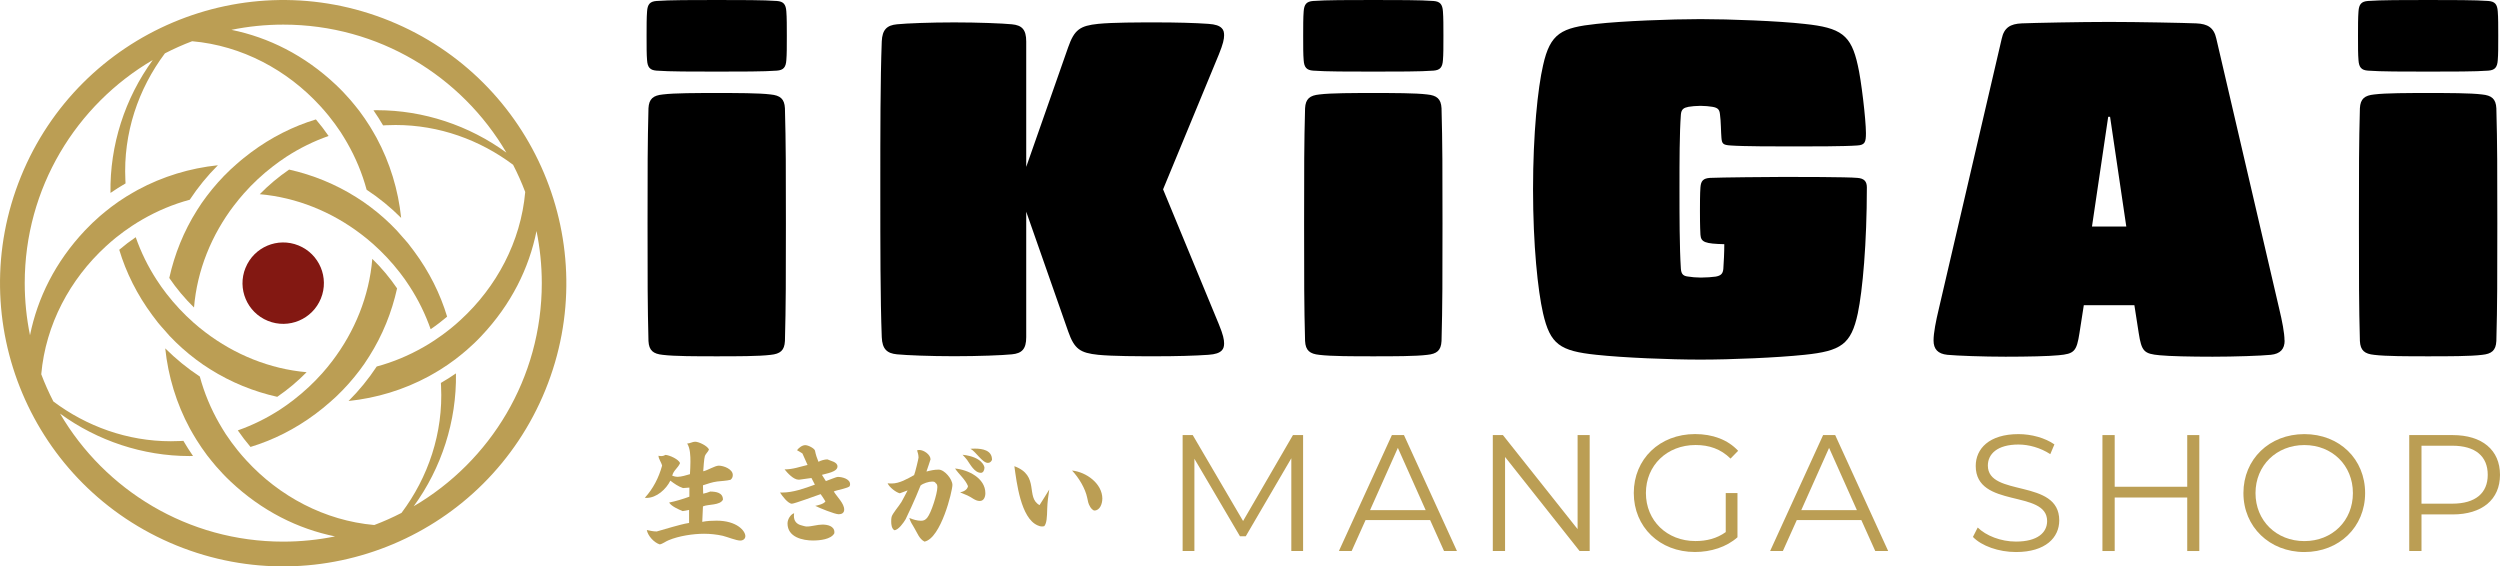
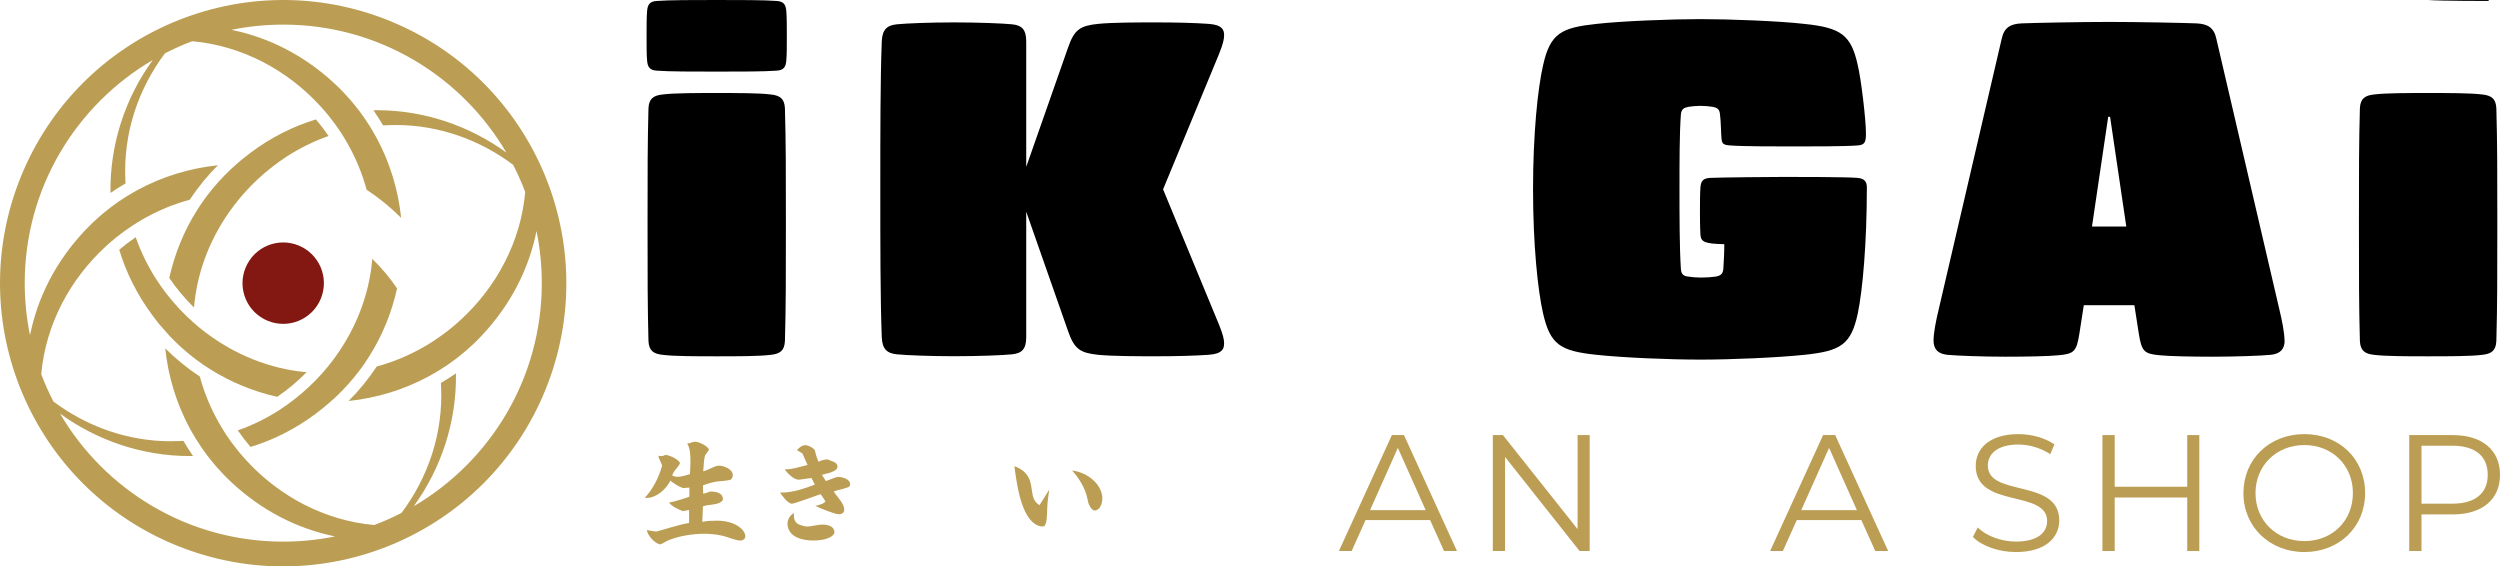
<svg xmlns="http://www.w3.org/2000/svg" id="Calque_2" viewBox="0 0 569.03 128.92">
  <defs>
    <style>.cls-1{fill:#bb9e54;}.cls-1,.cls-2,.cls-3{stroke-width:0px;}.cls-3{fill:#831812;}</style>
  </defs>
  <g id="Calque_1-2">
    <path class="cls-2" d="m176.81.22c1.52.11,2.06.76,2.17,2.39.11,1.3.11,3.47.11,5.54,0,2.61,0,4.23-.11,5.54-.11,1.63-.65,2.28-2.17,2.39-2.82.22-8.36.22-13.68.22s-10.85,0-13.68-.22c-1.52-.11-2.06-.76-2.17-2.39-.11-1.3-.11-2.93-.11-5.54,0-2.06,0-4.23.11-5.54.11-1.63.65-2.28,2.17-2.39,2.82-.22,8.36-.22,13.68-.22s10.86,0,13.68.22Zm-1.41,21.28c2.17.22,3.15.98,3.26,3.15.22,8.03.22,14.33.22,26.27s0,18.67-.22,26.7c-.11,2.17-1.08,2.93-3.26,3.15-2.6.33-7.71.33-12.27.33s-9.66,0-12.27-.33c-2.17-.22-3.15-.98-3.26-3.15-.21-8.03-.21-14.33-.21-26.7s0-18.24.21-26.27c.11-2.17,1.09-2.93,3.26-3.15,2.61-.33,7.82-.33,12.27-.33s9.66,0,12.27.33Z" />
    <path class="cls-2" d="m278.62,78.15c0,.65-.11,1.19-.54,1.63-.54.54-1.41.87-3.04.98-3.04.22-7.49.33-11.72.33s-9.99,0-13.35-.33c-4.12-.43-5.43-1.3-6.84-5.32l-9.55-27.25v28.55c0,2.71-.98,3.69-3.26,3.91-2.17.22-7.6.43-13.13.43s-10.86-.22-13.02-.43c-2.28-.22-3.36-1.19-3.47-3.91-.33-8.79-.33-20.73-.33-33.65s0-24.86.33-33.65c.11-2.71,1.19-3.69,3.47-3.91,2.17-.22,7.6-.43,13.02-.43s10.96.22,13.13.43c2.28.22,3.26,1.19,3.26,3.91v28.55l9.55-27.24c1.41-4.02,2.71-4.89,6.84-5.32,3.37-.33,9.12-.33,13.35-.33s8.68.11,11.72.33c1.63.11,2.5.43,3.04.98.44.43.54.98.54,1.63,0,.87-.22,1.95-1.19,4.34l-12.7,30.72,12.7,30.72c.98,2.39,1.19,3.47,1.19,4.34Z" />
-     <path class="cls-2" d="m326.26.22c1.52.11,2.06.76,2.17,2.39.11,1.3.11,3.47.11,5.54,0,2.61,0,4.23-.11,5.54-.11,1.63-.65,2.28-2.17,2.39-2.82.22-8.36.22-13.68.22s-10.85,0-13.68-.22c-1.52-.11-2.06-.76-2.17-2.39-.11-1.3-.11-2.93-.11-5.54,0-2.06,0-4.23.11-5.54.11-1.63.65-2.28,2.17-2.39,2.82-.22,8.36-.22,13.68-.22s10.86,0,13.68.22Zm-1.41,21.28c2.17.22,3.15.98,3.26,3.15.22,8.03.22,14.33.22,26.27s0,18.67-.22,26.7c-.11,2.17-1.08,2.93-3.26,3.15-2.6.33-7.71.33-12.27.33s-9.66,0-12.27-.33c-2.17-.22-3.15-.98-3.26-3.15-.22-8.03-.22-14.33-.22-26.7s0-18.24.22-26.27c.11-2.17,1.09-2.93,3.26-3.15,2.61-.33,7.82-.33,12.27-.33s9.66,0,12.27.33Z" />
    <path class="cls-2" d="m424.92,42.66c0,12.7-.97,23.45-2.06,28.66-1.52,7.06-3.8,8.58-12.16,9.44-6.19.65-16.61,1.09-23.66,1.09s-17.48-.43-23.66-1.09c-8.36-.87-10.53-2.39-12.16-9.44-1.19-5.21-2.28-15.52-2.28-28.22s1.08-23.01,2.28-28.22c1.63-7.38,4.23-8.58,12.16-9.44,5.75-.65,17.04-1.09,23.66-1.09s17.91.43,23.66,1.09c8.36.87,10.64,2.5,12.16,9.44.76,3.15,1.85,12.37,1.85,15.41,0,2.06-.22,2.71-1.95,2.82-2.82.22-10.53.22-14.44.22s-11.61,0-14.44-.22c-1.74-.11-1.95-.43-2.06-1.74-.11-1.19-.11-3.8-.33-5.32-.11-1.08-.43-1.52-1.74-1.74-.54-.11-1.84-.22-2.71-.22s-2.17.11-2.71.22c-1.09.22-1.63.54-1.74,1.74-.32,4.34-.32,10.64-.32,17.04,0,5.75,0,13.24.32,18.13.11,1.3.65,1.63,1.74,1.74.54.11,1.84.22,2.82.22,1.19,0,2.61-.11,3.36-.22,1.19-.22,1.63-.65,1.74-1.74.11-1.63.22-3.69.22-5.64-4.34-.11-5.32-.43-5.43-2.17-.11-1.95-.11-4.34-.11-5.43,0-1.19,0-4.02.11-5.32.11-1.52.65-2.06,2.17-2.17,2.17-.11,14.11-.22,16.82-.22s14.55,0,16.72.22c1.52.11,2.17.76,2.17,2.17Z" />
    <path class="cls-2" d="m520.01,77.5c0,1.95-.98,3.04-3.15,3.26-2.17.22-8.25.43-13.24.43s-9.88-.11-12.05-.33c-3.58-.33-4.12-.87-4.78-5.1l-.98-6.3h-11.51l-.98,6.3c-.65,4.23-1.19,4.78-4.78,5.1-2.17.22-7.06.33-12.05.33s-11.07-.22-13.24-.43c-2.17-.22-3.15-1.3-3.15-3.26,0-1.74.54-4.45,1.19-7.16l14.33-61.55c.54-2.5,1.95-3.36,4.56-3.47,2.61-.11,13.35-.33,19.86-.33s17.26.22,19.86.33c2.61.11,4.02.98,4.56,3.47l14.33,61.55c.65,2.71,1.19,5.43,1.19,7.16Zm-43.85-25.94h7.81l-3.69-24.97h-.43l-3.69,24.97Z" />
-     <path class="cls-2" d="m566.35.22c1.52.11,2.06.76,2.17,2.39.11,1.3.11,3.47.11,5.54,0,2.61,0,4.23-.11,5.54-.11,1.63-.65,2.28-2.17,2.39-2.82.22-8.36.22-13.68.22s-10.85,0-13.68-.22c-1.52-.11-2.06-.76-2.17-2.39-.11-1.3-.11-2.93-.11-5.54,0-2.06,0-4.23.11-5.54.11-1.63.65-2.28,2.17-2.39,2.82-.22,8.36-.22,13.68-.22s10.86,0,13.68.22Zm-1.41,21.28c2.17.22,3.15.98,3.26,3.15.22,8.03.22,14.33.22,26.27s0,18.67-.22,26.7c-.11,2.17-1.08,2.93-3.26,3.15-2.6.33-7.71.33-12.27.33s-9.66,0-12.27-.33c-2.17-.22-3.15-.98-3.26-3.15-.22-8.03-.22-14.33-.22-26.7s0-18.24.22-26.27c.11-2.17,1.09-2.93,3.26-3.15,2.61-.33,7.82-.33,12.27-.33s9.66,0,12.27.33Z" />
-     <path class="cls-1" d="m296.6,99.03v26.39h-2.68v-21.11l-10.37,17.75h-1.32l-10.37-17.64v21h-2.68v-26.39h2.3l11.46,19.56,11.35-19.56h2.3Z" />
+     <path class="cls-2" d="m566.35.22s-10.85,0-13.68-.22c-1.52-.11-2.06-.76-2.17-2.39-.11-1.3-.11-2.93-.11-5.54,0-2.06,0-4.23.11-5.54.11-1.63.65-2.28,2.17-2.39,2.82-.22,8.36-.22,13.68-.22s10.86,0,13.68.22Zm-1.41,21.28c2.17.22,3.15.98,3.26,3.15.22,8.03.22,14.33.22,26.27s0,18.67-.22,26.7c-.11,2.17-1.08,2.93-3.26,3.15-2.6.33-7.71.33-12.27.33s-9.66,0-12.27-.33c-2.17-.22-3.15-.98-3.26-3.15-.22-8.03-.22-14.33-.22-26.7s0-18.24.22-26.27c.11-2.17,1.09-2.93,3.26-3.15,2.61-.33,7.82-.33,12.27-.33s9.66,0,12.27.33Z" />
    <path class="cls-1" d="m325.52,118.37h-14.7l-3.17,7.05h-2.9l12.06-26.39h2.75l12.06,26.39h-2.94l-3.17-7.05Zm-1.02-2.26l-6.33-14.17-6.33,14.17h12.67Z" />
    <path class="cls-1" d="m361.83,99.03v26.39h-2.3l-16.96-21.41v21.41h-2.79v-26.39h2.3l17,21.41v-21.41h2.75Z" />
-     <path class="cls-1" d="m392.79,112.23h2.68v10.06c-2.49,2.22-6.03,3.35-9.69,3.35-8.03,0-13.91-5.69-13.91-13.42s5.88-13.42,13.95-13.42c4,0,7.46,1.28,9.8,3.81l-1.73,1.77c-2.22-2.19-4.86-3.09-7.95-3.09-6.52,0-11.31,4.64-11.31,10.93s4.79,10.93,11.27,10.93c2.53,0,4.86-.57,6.9-2.04v-8.9Z" />
    <path class="cls-1" d="m423.67,118.37h-14.7l-3.17,7.05h-2.9l12.06-26.39h2.75l12.06,26.39h-2.94l-3.17-7.05Zm-1.02-2.26l-6.33-14.17-6.33,14.17h12.67Z" />
    <path class="cls-1" d="m449.06,122.22l1.09-2.15c1.88,1.85,5.24,3.2,8.71,3.2,4.94,0,7.09-2.07,7.09-4.67,0-7.24-16.25-2.79-16.25-12.55,0-3.88,3.02-7.24,9.73-7.24,2.98,0,6.07.87,8.18,2.34l-.94,2.22c-2.26-1.47-4.9-2.19-7.24-2.19-4.82,0-6.97,2.15-6.97,4.79,0,7.24,16.25,2.87,16.25,12.48,0,3.88-3.09,7.2-9.84,7.2-3.96,0-7.84-1.39-9.8-3.43Z" />
    <path class="cls-1" d="m500.59,99.03v26.39h-2.75v-12.18h-16.51v12.18h-2.79v-26.39h2.79v11.76h16.51v-11.76h2.75Z" />
    <path class="cls-1" d="m510.63,112.23c0-7.69,5.88-13.42,13.87-13.42s13.83,5.69,13.83,13.42-5.92,13.42-13.83,13.42-13.87-5.73-13.87-13.42Zm24.92,0c0-6.3-4.71-10.93-11.05-10.93s-11.12,4.64-11.12,10.93,4.75,10.93,11.12,10.93,11.05-4.64,11.05-10.93Z" />
    <path class="cls-1" d="m569.03,108.08c0,5.62-4.07,9.01-10.78,9.01h-7.09v8.33h-2.79v-26.39h9.88c6.71,0,10.78,3.39,10.78,9.05Zm-2.79,0c0-4.22-2.79-6.63-8.07-6.63h-7.01v13.19h7.01c5.28,0,8.07-2.41,8.07-6.56Z" />
    <path class="cls-1" d="m156.88,116.06l-1.5.27c-.93-.38-2.56-1.09-3.08-1.94,1.58-.33,3.11-.79,4.61-1.34v-2.07l-1.44.11c-1.04-.33-2.05-1.04-2.89-1.69-.95,1.94-3.13,3.93-5.43,3.93-.14,0-.27-.03-.38-.03,1.88-2.04,3.19-4.61,3.93-7.31-.16-.76-.82-1.53-.82-2.26.19.05.38.08.6.08.35,0,.68-.08.95-.27.93.03,3.08,1.01,3.35,1.88-.46,1.12-1.5,1.64-1.77,2.86.38.14.82.25,1.25.25.74,0,2.07-.38,2.78-.6.05-.95.11-1.88.11-2.81,0-1.31-.03-3.05-.74-4.17.63,0,1.2-.41,1.8-.41.87,0,2.81.95,3.16,1.77-.19.55-.71.9-.93,1.47-.19.57-.33,2.78-.38,3.49.98-.19,2.67-1.28,3.54-1.28,1.12,0,3.19.79,3.19,2.13,0,.44-.16.82-.52,1.09-.98.25-1.99.25-3,.38-1.12.14-2.21.52-3.27.87l.05,1.91c.54-.11,1.09-.27,1.61-.49,1.31.03,2.89.22,2.89,1.85-.65,1.34-3.41,1.01-4.55,1.53l-.16,3.52c1.06-.22,2.18-.27,3.27-.27,4.66,0,6.54,2.37,6.54,3.52,0,.65-.57,1.01-1.15,1.01-.93,0-2.92-.82-4.01-1.09-1.36-.3-2.81-.46-4.23-.46-2.48,0-5.75.49-8.07,1.47-.6.22-1.39.85-2.02.95-1.28-.38-2.73-1.96-2.95-3.27.71.16,1.5.33,2.26.33.03,0,3.22-.93,3.6-1.04,1.25-.33,2.51-.71,3.76-.9v-2.97Z" />
    <path class="cls-1" d="m184.68,108.8l-2.75.38h-.16c-1.17,0-2.54-1.53-3.19-2.34,1.91,0,3.44-.6,5.23-1.01-.41-.9-.79-1.77-1.17-2.62l-1.23-.74c.41-.55,1.17-1.15,1.88-1.15s2.1.76,2.21,1.25c.19.95.44,1.69.79,2.54.52-.3,1.44-.55,2.04-.55.66.35,2.29.55,2.29,1.61,0,1.28-2.62,1.61-3.54,1.91l.9,1.42c.54-.16,2.32-.95,2.73-.95.98,0,2.78.46,2.78,1.66,0,.11-.03.3-.08.41-.22.49-2.95.9-3.63,1.25.74,1.23,2.37,2.7,2.37,4.12,0,.74-.54,1.06-1.25,1.06-.87,0-4.42-1.44-5.34-1.91.65-.14,1.91-.41,2.32-1.01-.36-.57-.68-1.12-1.09-1.66-.95.33-6,2.18-6.54,2.18-.9,0-2.26-1.83-2.7-2.54h.46c2.54,0,5.1-.95,7.47-1.8l-.79-1.53Zm.46,14.23c-2.48,0-5.89-.76-5.89-3.9,0-.87.63-2.02,1.5-2.32-.03.19-.05.41-.05.6,0,1.2.63,1.91,1.77,2.18.33.08.79.25,1.15.25,1.17,0,2.4-.44,3.6-.44,1.12,0,2.7.33,2.7,1.74,0,.11,0,.16-.03.27-.76,1.36-3.3,1.61-4.74,1.61Z" />
-     <path class="cls-1" d="m204.84,112.29c-.9-.19-2.45-1.42-2.81-2.29.3.05.6.05.93.05,1.77,0,3.57-1.06,5.1-1.91.22-.46,1.01-3.76,1.01-3.98,0-.55-.16-1.14-.33-1.66.16-.05.36-.08.52-.08,1.01,0,2.54,1.06,2.54,2.13,0,.08-.85,2.54-.93,2.78.93-.25,1.83-.44,2.78-.44,1.34,0,3.13,2.18,3.13,3.49,0,1.39-2.59,12.11-6.35,12.9-1.23-.63-1.66-2.04-2.34-3.14-.44-.74-.9-1.42-1.12-2.24.82.33,1.77.63,2.64.63.68,0,1.01-.19,1.45-.71.9-1.09,2.29-5.48,2.29-6.9,0-.33-.03-.76-.36-.93-.14-.33-.52-.38-.82-.38-.79,0-2.07.41-2.64.9-1.28,3.27-3.22,7.33-3.41,7.69-.44.76-1.66,2.48-2.56,2.48-.63-.38-.71-1.34-.71-1.96,0-.36,0-.76.08-1.04.16-.76,1.74-2.56,2.26-3.44.49-.87.93-1.74,1.39-2.62l-1.74.65Zm15.49-1.64c-.63-1.55-2.02-2.64-2.95-4.01,2.95.27,6.9,2.15,6.9,5.62,0,.82-.33,1.77-1.28,1.77-1.04,0-1.83-.85-2.78-1.25-.57-.25-1.12-.46-1.69-.71.76-.16,1.64-.55,1.8-1.42Zm3.74-4.17c0,.46-.25,1.14-.79,1.14-1.47,0-2.43-1.91-3.16-2.94-.33-.44-.68-.79-1.03-1.17,4.52.49,4.99,2.7,4.99,2.97Zm1.72-1.8c-.19.38-.46.68-.93.68-1.28,0-2.73-2.56-3.98-3.22.36-.03.68-.03,1.04-.03,1.64,0,3.87.35,3.87,2.51v.05Z" />
    <path class="cls-1" d="m236.61,114.97c.76-1.17,1.47-2.34,2.21-3.54-.22,1.39-.41,2.89-.46,4.31-.05,2.07-.11,3.3-.66,4.01-.14.05-.33.08-.52.08-.36,0-.71-.11-1.01-.25-3.84-1.66-4.77-9.79-5.29-13.47,5.86,2.15,2.48,7.06,5.73,8.86Zm14.29-1.44c0,1.09-.52,2.67-1.8,2.67-.35,0-.85-.6-.98-.87-.41-.65-.52-1.31-.65-1.99-.44-2.18-1.94-4.63-3.46-6.24,3.22.33,6.9,2.95,6.9,6.44Z" />
    <path class="cls-1" d="m53.28,46.75c.35-.46.71-.92,1.08-1.37.37-.46.75-.91,1.15-1.35,1.99-2.25,4.21-4.32,6.59-6.15.49-.38.98-.75,1.49-1.11.52-.37,1.05-.74,1.59-1.09,2.99-1.94,6.22-3.54,9.61-4.73-.9-1.31-1.86-2.56-2.89-3.77-5.13,1.56-10.12,4.04-14.79,7.52-.57.42-1.13.86-1.68,1.31-.2.16-.39.32-.59.48,0,0,0,0,0,0-.34.29-.68.58-1.02.88-.46.41-.92.81-1.38,1.24-1.99,1.88-3.78,3.9-5.38,6.02-.39.52-.77,1.04-1.14,1.57-.37.53-.71,1.08-1.06,1.62-3.03,4.79-5.13,10.03-6.33,15.45,1.65,2.42,3.54,4.68,5.63,6.72.7-8.51,4.01-16.55,9.11-23.24Z" />
    <path class="cls-1" d="m88.72,4.76C55.75-8.64,18.16,7.23,4.76,40.2c-13.4,32.97,2.47,70.56,35.43,83.96,32.97,13.4,70.56-2.46,83.96-35.44,13.4-32.97-2.47-70.56-35.44-83.96Zm5.44,110.48c6.34-8.71,9.8-19.39,9.62-30.25-1.11.77-2.26,1.49-3.43,2.17,0,.25.03.5.04.75.52,10.68-2.94,20.75-9,28.83-2,1.03-4.07,1.96-6.2,2.76-11.32-1-21.63-6.55-29.1-14.69-.34-.37-.68-.74-1.01-1.13-.33-.38-.66-.77-.98-1.17-.96-1.19-1.87-2.43-2.72-3.71-.26-.4-.51-.81-.76-1.22-.24-.4-.48-.8-.71-1.2-1.92-3.35-3.42-6.94-4.43-10.68-2.83-1.86-5.46-4.01-7.87-6.41.66,6.33,2.53,12.55,5.61,18.25.23.43.49.85.73,1.28.25.43.5.86.77,1.28.75,1.2,1.55,2.37,2.41,3.52.32.43.67.85,1.01,1.27.34.42.68.83,1.03,1.24,1.03,1.18,2.11,2.33,3.27,3.42,7.18,6.78,15.4,10.83,23.82,12.54-3.81.78-7.76,1.19-11.81,1.19-21.66,0-40.57-11.71-50.78-29.14,8.49,6.19,18.87,9.66,29.45,9.66.27,0,.54-.01.81-.02-.78-1.12-1.5-2.27-2.19-3.44-.25.01-.5.03-.75.04-.7.03-1.4.05-2.1.05-9.9,0-19.18-3.39-26.74-9.05-1.03-2-1.96-4.07-2.76-6.2,1-11.33,6.55-21.63,14.69-29.1.38-.34.76-.68,1.14-1.02.39-.33.77-.66,1.17-.98,1.19-.96,2.42-1.85,3.69-2.69.39-.26.79-.51,1.19-.76.4-.24.8-.48,1.2-.71,3.36-1.93,6.96-3.45,10.72-4.46,1.86-2.82,4-5.45,6.41-7.85-6.33.66-12.55,2.53-18.25,5.61-.43.23-.85.49-1.28.73-.43.25-.86.5-1.28.76-1.19.74-2.36,1.54-3.49,2.4-.44.33-.86.68-1.29,1.02-.42.34-.84.69-1.25,1.04-1.17,1.02-2.31,2.1-3.4,3.26-6.79,7.19-10.83,15.43-12.53,23.87-.78-3.83-1.2-7.8-1.2-11.86,0-21.66,11.71-40.57,29.14-50.78-6.34,8.71-9.8,19.39-9.62,30.25,1.11-.77,2.26-1.49,3.43-2.17-.01-.25-.03-.5-.04-.76-.51-10.68,2.94-20.75,9-28.84,2-1.03,4.07-1.96,6.2-2.76,11.32,1,21.63,6.55,29.1,14.69.34.37.68.74,1.01,1.13.33.38.66.77.98,1.17.96,1.19,1.87,2.43,2.72,3.71.26.4.51.81.76,1.22.24.4.48.8.71,1.2,1.92,3.35,3.42,6.94,4.43,10.68,2.83,1.86,5.46,4.01,7.86,6.41-.66-6.33-2.53-12.55-5.61-18.25-.23-.43-.49-.85-.73-1.28-.25-.43-.5-.86-.76-1.28-.75-1.2-1.55-2.37-2.41-3.52-.32-.43-.67-.85-1.01-1.27-.34-.42-.68-.83-1.03-1.24-1.03-1.18-2.11-2.33-3.27-3.42-7.18-6.78-15.4-10.83-23.81-12.54,3.81-.78,7.76-1.19,11.81-1.19,21.66,0,40.57,11.71,50.78,29.14-8.49-6.19-18.87-9.66-29.45-9.66-.27,0-.54.01-.81.02.78,1.12,1.5,2.27,2.19,3.44.25-.01.5-.03.75-.04.7-.03,1.4-.05,2.1-.05,9.9,0,19.18,3.39,26.74,9.05,1.03,2,1.96,4.07,2.76,6.2-1,11.33-6.55,21.63-14.69,29.1-.38.34-.76.68-1.14,1.02-.39.33-.77.66-1.17.98-1.19.96-2.42,1.85-3.69,2.69-.39.26-.79.51-1.19.76-.4.24-.8.48-1.2.71-3.36,1.93-6.96,3.45-10.72,4.46-1.86,2.82-4,5.45-6.41,7.85,6.33-.66,12.55-2.53,18.25-5.61.43-.23.85-.49,1.28-.73.43-.25.86-.5,1.28-.76,1.19-.74,2.36-1.54,3.5-2.4.44-.33.86-.68,1.29-1.02.42-.34.84-.69,1.25-1.04,1.18-1.02,2.32-2.1,3.4-3.26,6.79-7.19,10.83-15.43,12.53-23.87.78,3.83,1.2,7.8,1.2,11.86,0,21.66-11.71,40.57-29.14,50.78Z" />
-     <path class="cls-1" d="m59.11,44.2c8.45.74,16.41,4.02,23.06,9.08.46.35.91.7,1.36,1.07.46.37.91.76,1.35,1.15,2.26,2,4.32,4.21,6.17,6.6.38.49.75.98,1.11,1.49.37.53.73,1.06,1.08,1.61,1.97,3.03,3.58,6.3,4.78,9.73,1.3-.88,2.55-1.84,3.75-2.86-1.56-5.17-4.05-10.21-7.55-14.92-.43-.58-.85-1.15-1.31-1.72-.43-.53-.9-1.04-1.36-1.56-.41-.47-.81-.95-1.24-1.41-1.88-1.99-3.9-3.78-6.03-5.38-.53-.4-1.06-.79-1.61-1.16-.53-.36-1.07-.71-1.61-1.05-4.73-2.98-9.9-5.07-15.25-6.27-2.41,1.65-4.66,3.53-6.7,5.62Z" />
    <path class="cls-3" d="m55.88,60.97c-1.93,4.74.35,10.14,5.09,12.06,4.74,1.93,10.14-.35,12.07-5.09,1.93-4.74-.35-10.14-5.09-12.07-4.74-1.93-10.14.35-12.06,5.09Z" />
    <path class="cls-1" d="m82.99,82.71c.37-.53.71-1.08,1.06-1.62,3.03-4.79,5.13-10.03,6.33-15.45-1.65-2.42-3.54-4.68-5.64-6.72-.7,8.51-4.01,16.55-9.1,23.24-.35.46-.71.92-1.08,1.37-.37.46-.75.91-1.15,1.35-1.99,2.25-4.21,4.31-6.59,6.15-.49.38-.98.75-1.49,1.11-.52.37-1.05.74-1.59,1.09-3,1.94-6.22,3.54-9.61,4.73.9,1.31,1.86,2.56,2.89,3.77,5.13-1.56,10.12-4.04,14.79-7.52.57-.42,1.12-.86,1.68-1.31.54-.44,1.08-.89,1.61-1.36.46-.41.92-.81,1.38-1.24,1.99-1.88,3.78-3.9,5.38-6.02.39-.52.77-1.04,1.14-1.57Z" />
    <path class="cls-1" d="m69.81,84.72c-8.45-.74-16.41-4.02-23.06-9.08-.46-.35-.91-.7-1.36-1.07-.46-.37-.91-.76-1.35-1.15-2.26-2-4.32-4.21-6.17-6.6-.38-.49-.75-.98-1.11-1.49-.37-.53-.73-1.06-1.09-1.61-1.97-3.03-3.58-6.3-4.78-9.73-1.3.88-2.55,1.84-3.75,2.86,1.56,5.17,4.05,10.21,7.55,14.92.43.58.85,1.15,1.31,1.72.43.53.9,1.04,1.36,1.56.41.47.81.95,1.24,1.41,1.88,1.99,3.9,3.78,6.03,5.38.53.4,1.06.79,1.61,1.16.53.36,1.07.71,1.61,1.05,4.73,2.98,9.9,5.07,15.25,6.27,2.41-1.65,4.66-3.53,6.7-5.62Z" />
  </g>
</svg>